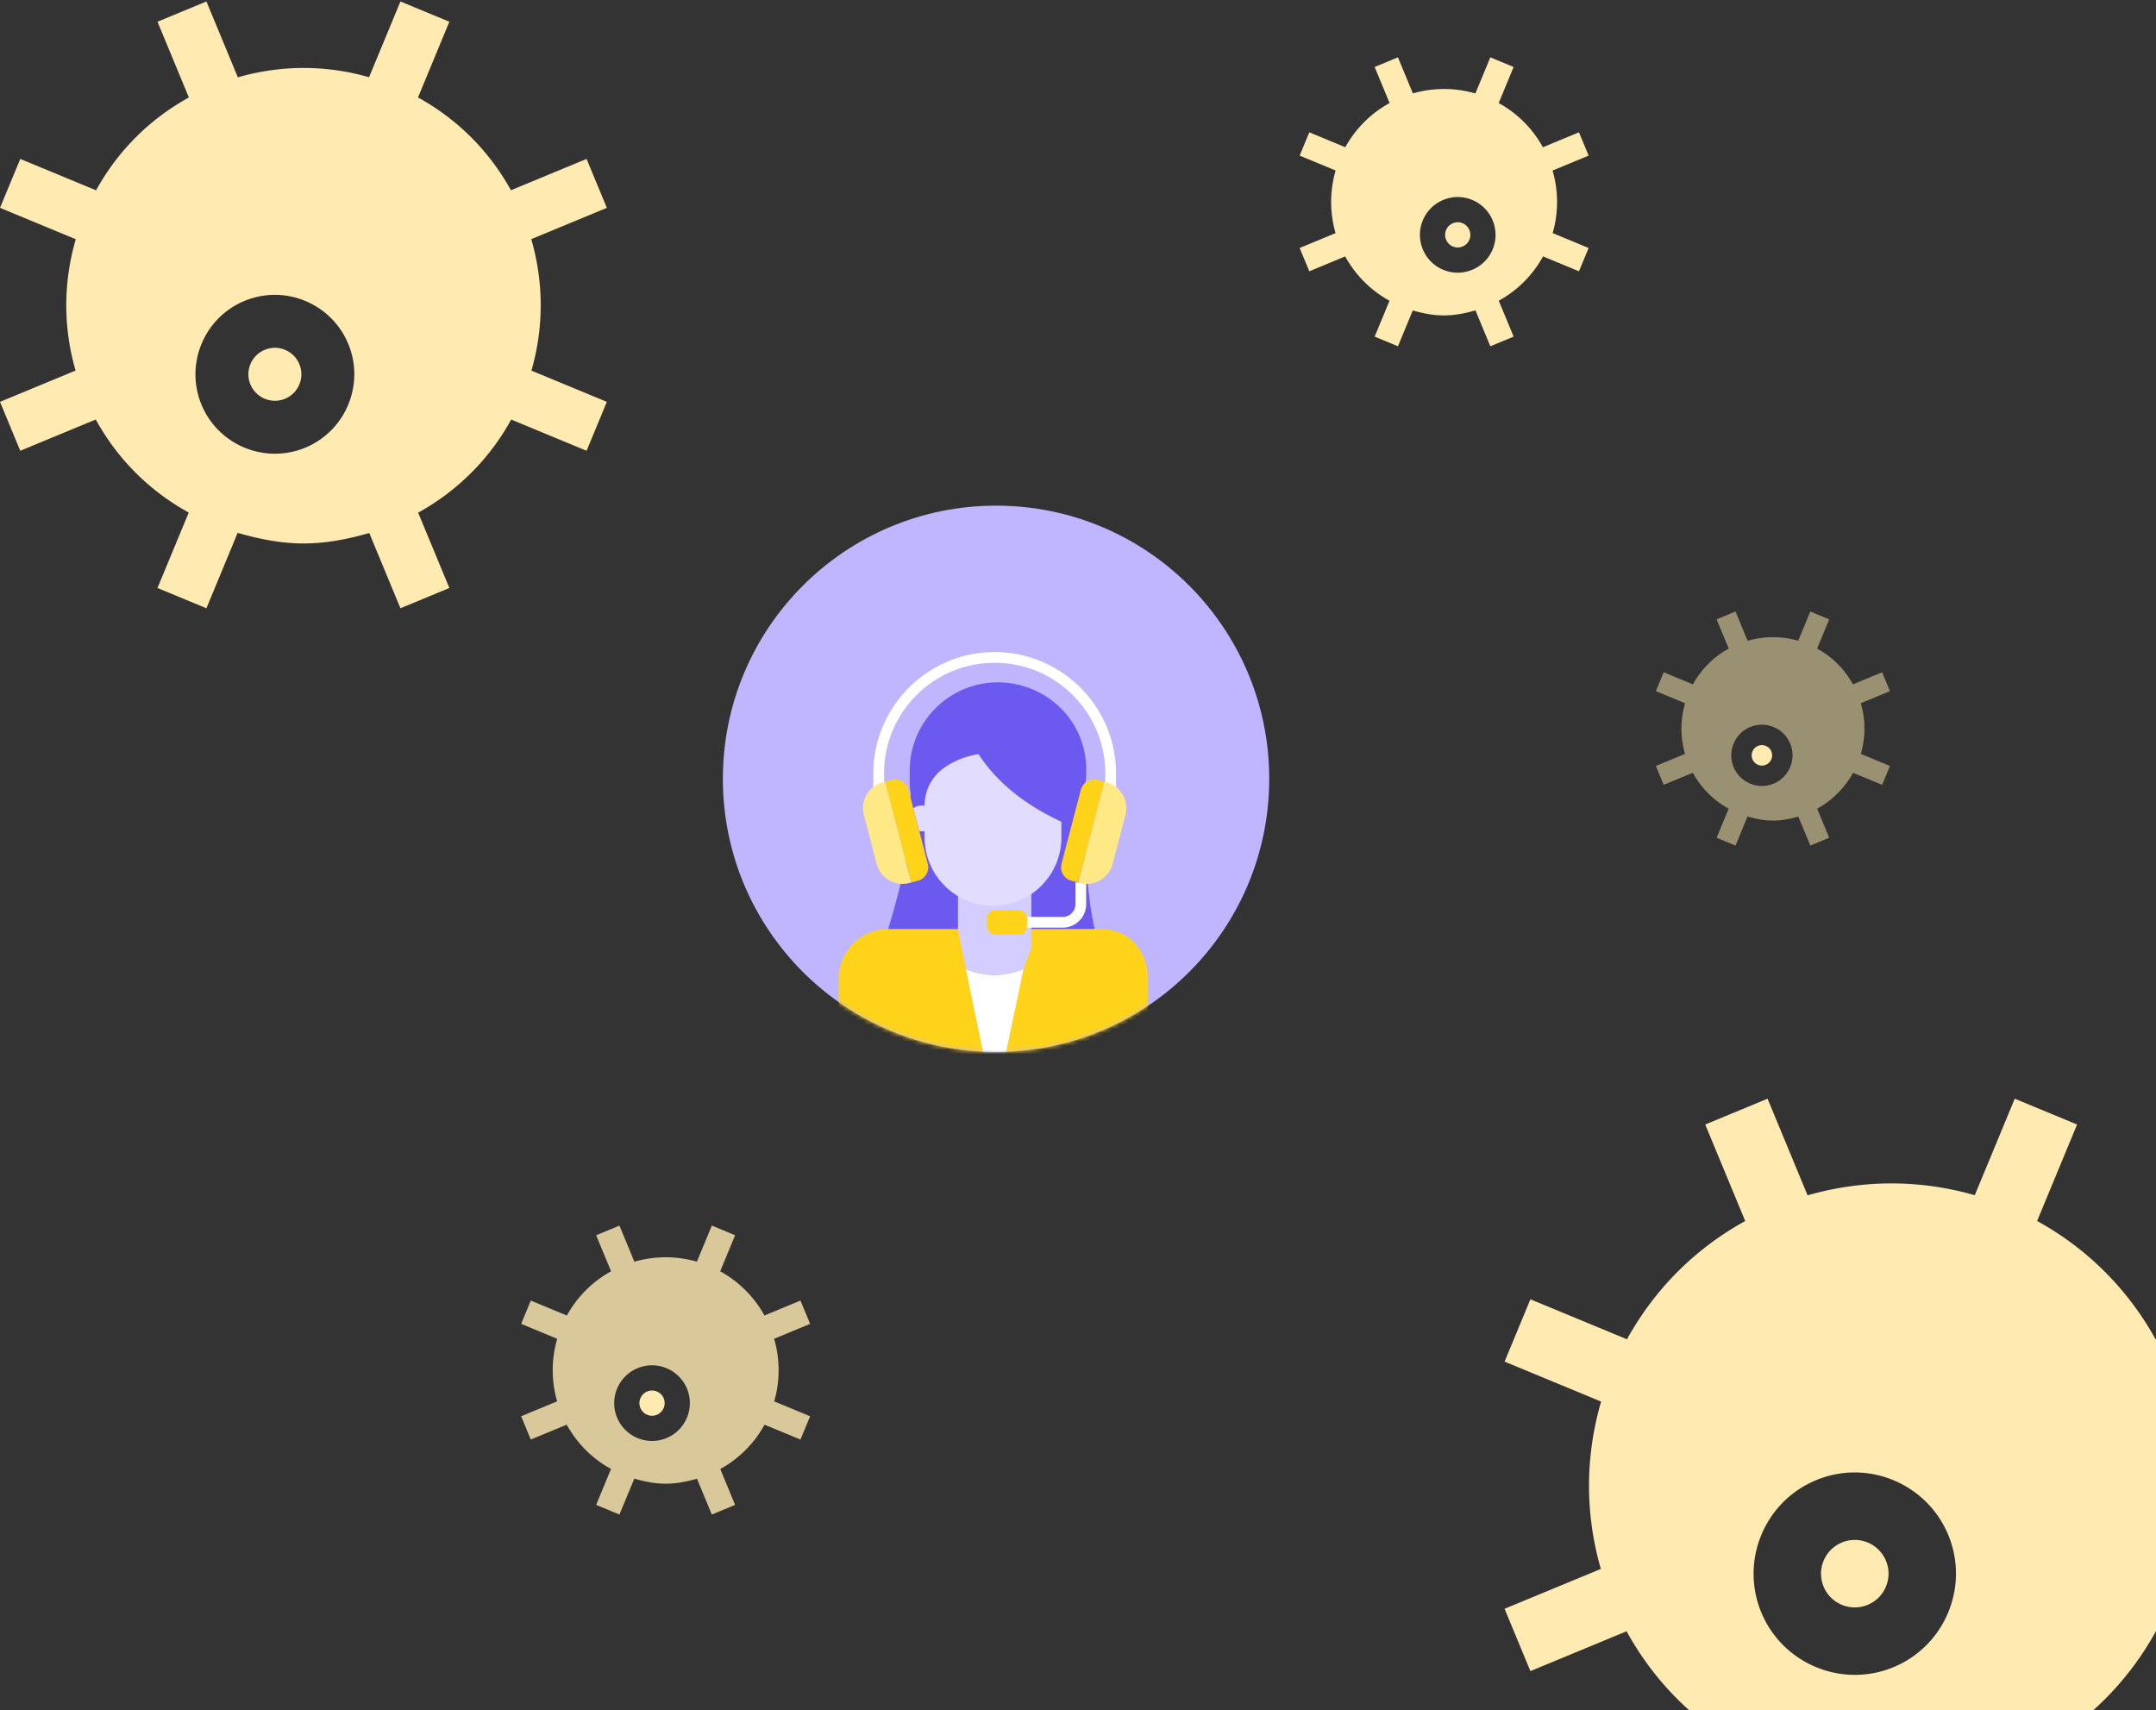
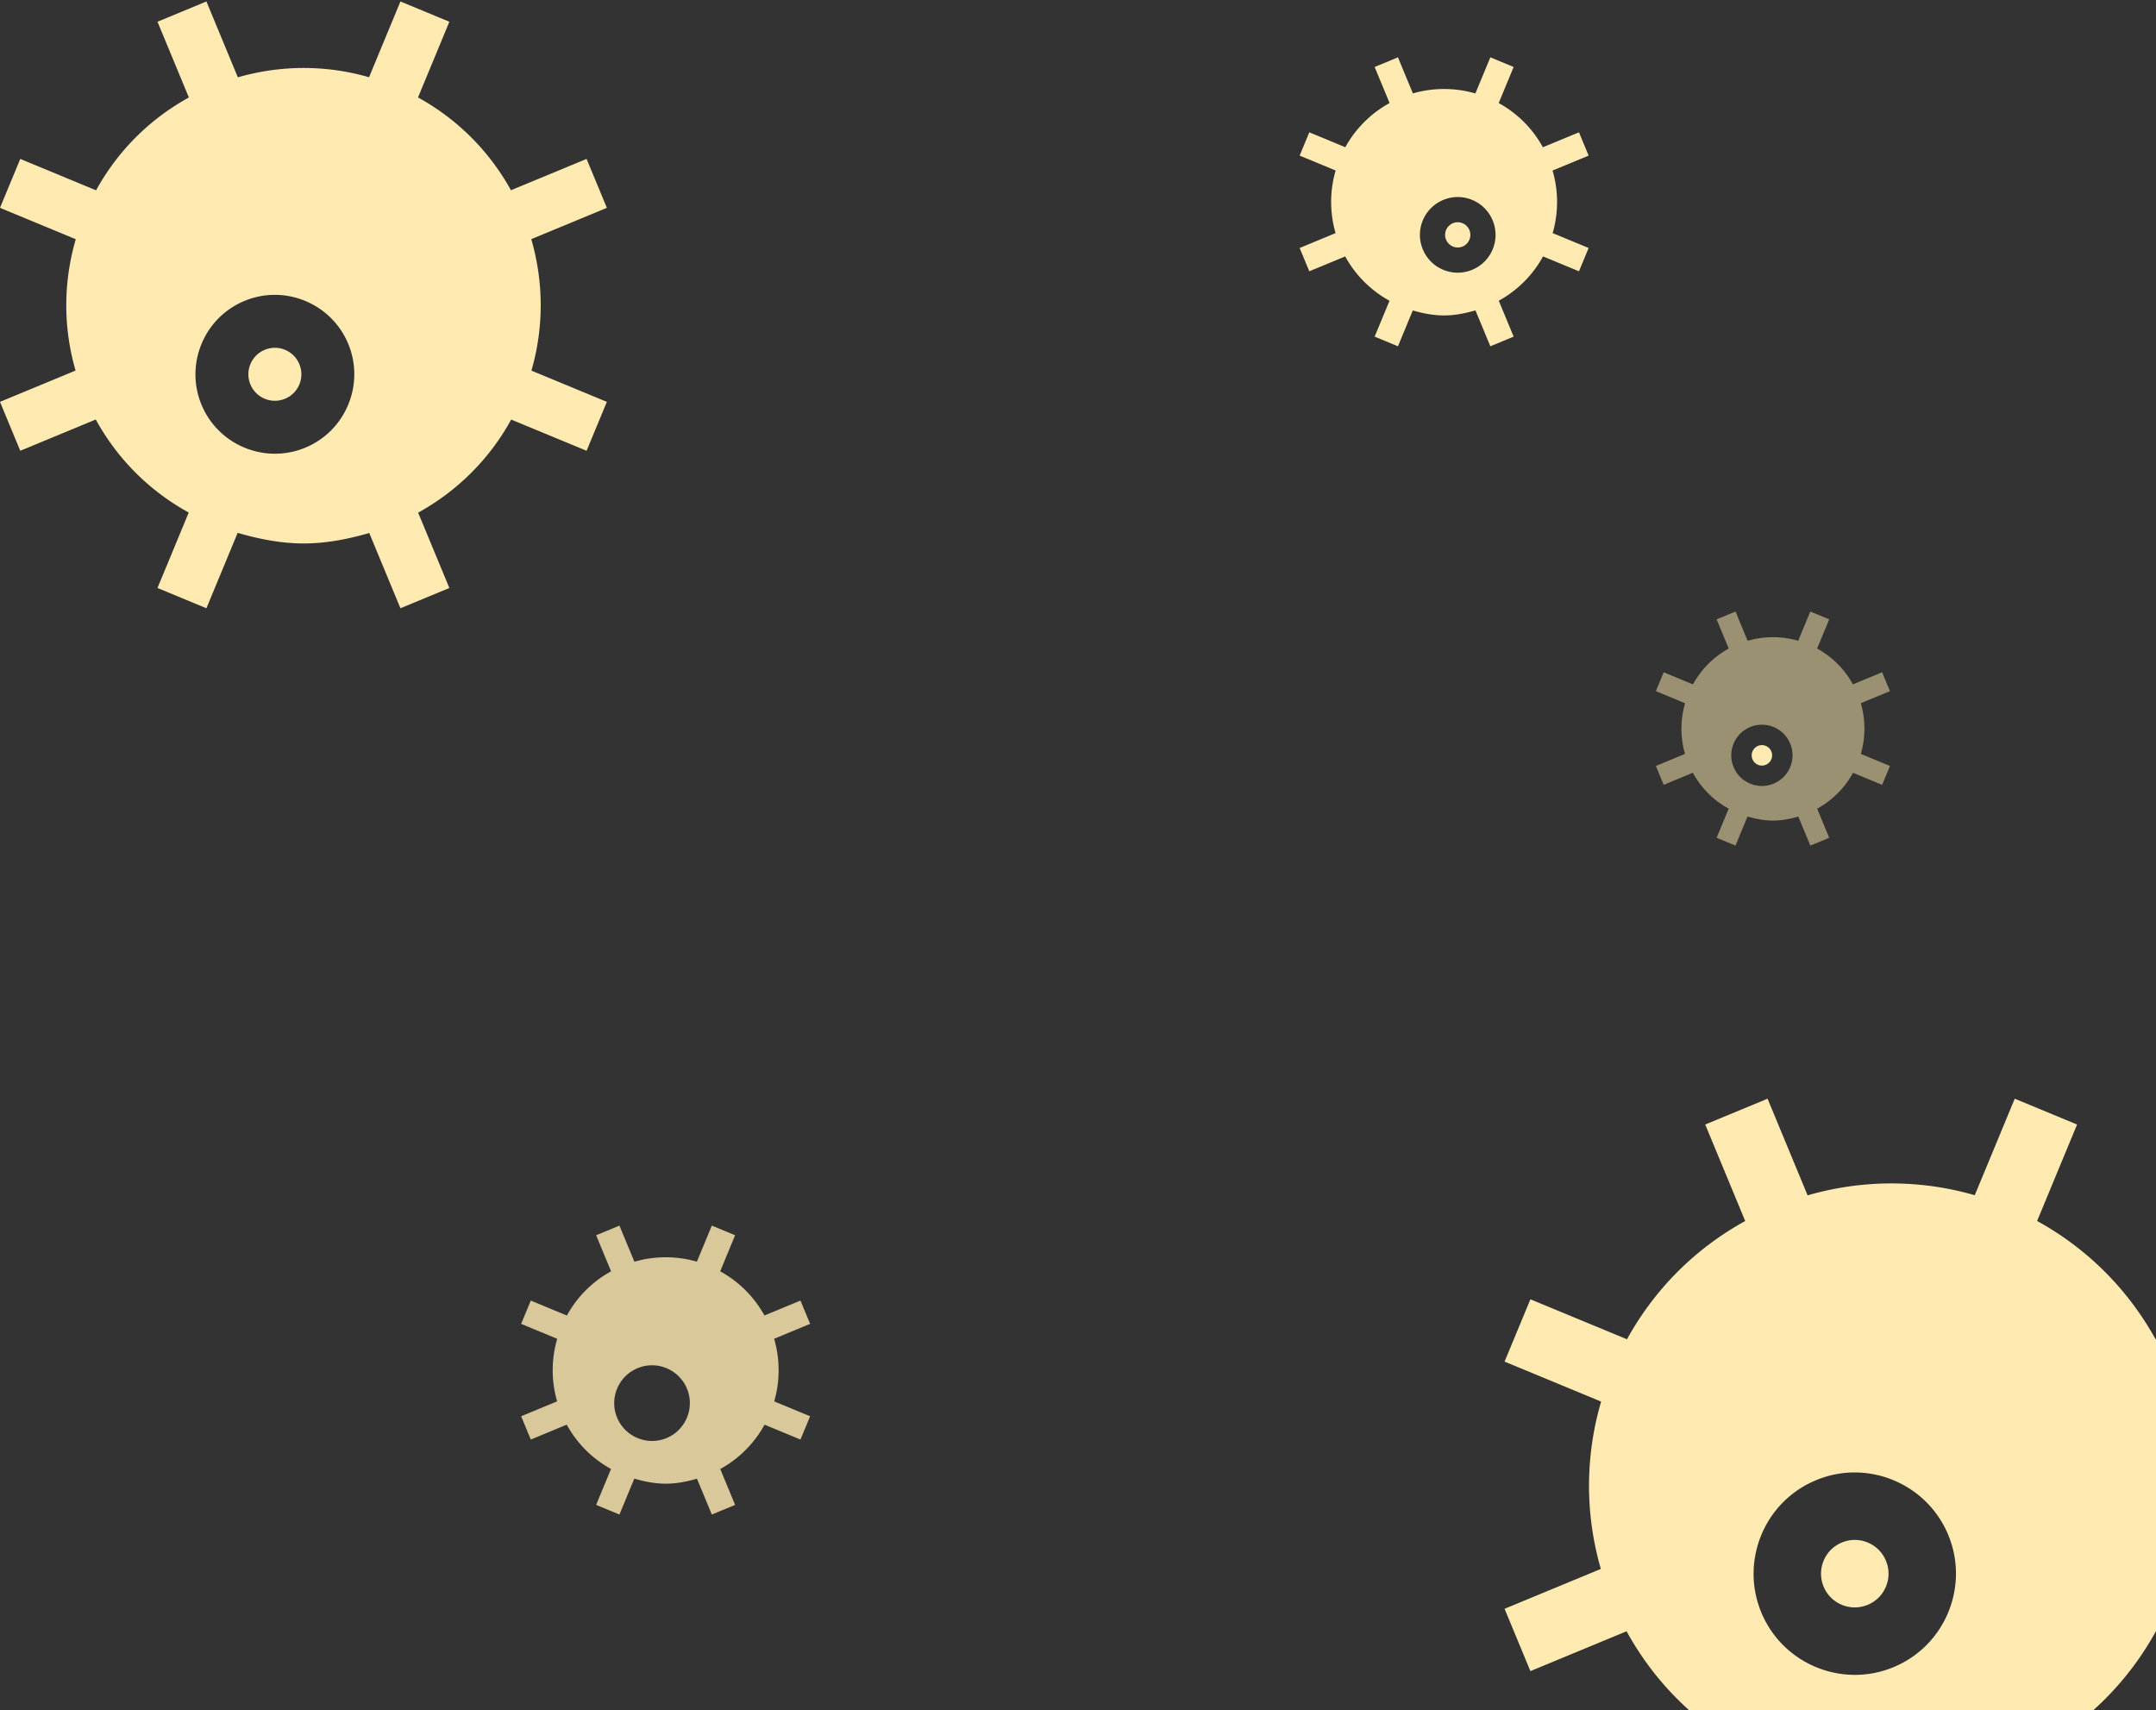
<svg xmlns="http://www.w3.org/2000/svg" xmlns:xlink="http://www.w3.org/1999/xlink" width="513" height="407" viewBox="0 0 513 407">
  <rect x="0" y="0" width="513" height="407" fill="#333333" stroke="none" />
  <defs>
-     <circle id="7go1zoih7a" cx="65" cy="65" r="65" />
-   </defs>
+     </defs>
  <g fill="none" fill-rule="evenodd">
    <g>
      <g>
        <g>
          <g fill="#FFEBB1" fill-rule="nonzero">
-             <path d="M156.294 331.118a3.01 3.01 0 0 0-1.148-.232 3.02 3.02 0 0 0-2.772 1.855 2.98 2.98 0 0 0 0 2.297c.308.74.885 1.318 1.623 1.623a3.007 3.007 0 0 0 2.297 0 2.983 2.983 0 0 0 1.623-1.623 2.97 2.97 0 0 0 0-2.297 2.98 2.98 0 0 0-1.623-1.623z" />
            <path d="m190.463 309.485-8.568 3.548a26.687 26.687 0 0 0-10.534-10.514l3.554-8.579-5.543-2.297-3.556 8.585a26.729 26.729 0 0 0-14.868.011l-3.56-8.596-5.543 2.297 3.556 8.584a26.554 26.554 0 0 0-10.515 10.518l-8.589-3.557-2.297 5.543 8.586 3.556a26.558 26.558 0 0 0-.024 14.883L124 337.012l2.297 5.543 8.554-3.542a26.554 26.554 0 0 0 10.534 10.543l-3.54 8.547 5.543 2.297 3.539-8.545c2.463.717 4.965 1.203 7.488 1.203 2.505 0 4.985-.48 7.425-1.185l3.532 8.527 5.543-2.297-3.536-8.535a26.71 26.71 0 0 0 10.543-10.55l8.54 3.537 2.298-5.543-8.546-3.539a26.703 26.703 0 0 0-.018-14.899l8.564-3.546-2.297-5.543zm-31.873 32.719a8.937 8.937 0 0 1-3.434.685c-3.533 0-6.89-2.091-8.326-5.554-1.898-4.585.284-9.862 4.87-11.76 4.581-1.907 9.858.284 11.759 4.87 1.898 4.584-.284 9.86-4.87 11.759z" opacity=".809" />
          </g>
          <g fill="#FFEBB1" fill-rule="nonzero">
            <path d="M420.158 177.495a2.451 2.451 0 0 0-.93-.187 2.443 2.443 0 0 0-2.245 1.502 2.4 2.4 0 0 0 0 1.86 2.427 2.427 0 0 0 4.49 0c.249-.6.249-1.26 0-1.86a2.419 2.419 0 0 0-1.315-1.315z" />
            <path d="m447.835 159.973-6.94 2.874a21.615 21.615 0 0 0-8.532-8.517l2.878-6.948-4.49-1.862-2.88 6.954a21.648 21.648 0 0 0-12.043.009l-2.884-6.963-4.49 1.86 2.88 6.953a21.517 21.517 0 0 0-8.516 8.52l-6.958-2.88-1.86 4.49 6.954 2.88a21.52 21.52 0 0 0-.02 12.055L394 182.27l1.86 4.49 6.93-2.87a21.498 21.498 0 0 0 8.532 8.54l-2.868 6.924 4.49 1.86 2.867-6.922c1.995.581 4.021.975 6.065.975 2.029 0 4.038-.388 6.014-.96l2.861 6.907 4.49-1.86-2.864-6.914a21.635 21.635 0 0 0 8.54-8.545l6.918 2.865 1.86-4.49-6.922-2.867a21.627 21.627 0 0 0-.014-12.068l6.936-2.872-1.86-4.49zm-25.816 26.502a7.256 7.256 0 0 1-2.782.555 7.3 7.3 0 0 1-6.744-4.499c-1.538-3.714.23-7.988 3.944-9.525 3.712-1.545 7.985.23 9.526 3.944 1.537 3.713-.23 7.987-3.944 9.525z" opacity=".506" />
          </g>
          <g fill="#FFEBB1" fill-rule="nonzero">
            <path d="M67.817 83.247a6.337 6.337 0 0 0-2.411-.486c-.818 0-1.637.167-2.412.486a6.253 6.253 0 0 0-3.408 3.409 6.244 6.244 0 0 0 0 4.823 6.255 6.255 0 0 0 3.408 3.408c1.563.64 3.273.64 4.823 0a6.256 6.256 0 0 0 3.409-3.408 6.244 6.244 0 0 0 0-4.823 6.255 6.255 0 0 0-3.409-3.409z" />
            <path d="m139.572 37.819-17.993 7.45c-5.304-9.572-12.995-17.066-22.12-22.08l7.462-18.015L95.281.351 87.813 18.38c-9.99-2.882-20.714-3.002-31.221.022L49.114.35l-11.64 4.823L44.942 23.2c-9.357 5.151-16.917 12.715-22.081 22.088l-18.037-7.47L0 49.459l18.03 7.468c-2.994 10.28-3.013 20.984-.05 31.254L0 95.626l4.823 11.64 17.965-7.44c5.152 9.384 12.726 16.966 22.12 22.141l-7.435 17.95 11.641 4.823 7.433-17.945c5.172 1.506 10.426 2.527 15.725 2.527 5.26 0 10.468-1.007 15.592-2.49l7.417 17.908 11.64-4.823-7.425-17.925c9.599-5.304 17.114-13.01 22.14-22.154l17.936 7.428 4.823-11.64-17.946-7.432c2.892-10.013 3.008-20.763-.037-31.288l17.983-7.447-4.823-11.64zM72.64 106.528a18.784 18.784 0 0 1-7.21 1.44c-7.42 0-14.471-4.393-17.486-11.665-3.987-9.628.597-20.709 10.225-24.695 9.623-4.006 20.703.596 24.696 10.225 3.987 9.628-.597 20.708-10.225 24.695z" />
          </g>
          <g fill="#FFEBB1" fill-rule="nonzero">
            <path d="M444.4 367.057a8.08 8.08 0 0 0-3.073-.619 8.046 8.046 0 0 0-3.072.62 7.966 7.966 0 0 0-4.343 4.341 7.956 7.956 0 0 0 0 6.145 7.97 7.97 0 0 0 4.343 4.342c1.99.815 4.17.815 6.144 0a7.97 7.97 0 0 0 4.343-4.342 7.965 7.965 0 0 0 0-6.145 7.97 7.97 0 0 0-4.343-4.342z" />
            <path d="m535.815 309.18-22.924 9.494c-6.756-12.196-16.555-21.743-28.18-28.13l9.507-22.952-14.83-6.145-9.514 22.969c-12.728-3.672-26.39-3.825-39.776.028l-9.526-22.997-14.83 6.145 9.514 22.965c-11.92 6.563-21.552 16.199-28.131 28.14l-22.98-9.516L358 324.01l22.97 9.512c-3.815 13.098-3.838 26.735-.064 39.819L358 382.828l6.145 14.83 22.887-9.48c6.563 11.955 16.213 21.615 28.181 28.208l-9.472 22.868 14.83 6.145 9.47-22.862c6.588 1.918 13.282 3.22 20.033 3.22 6.7 0 13.336-1.283 19.865-3.172l9.45 22.814 14.829-6.145-9.46-22.836c12.228-6.758 21.803-16.575 28.207-28.224l22.85 9.463 6.144-14.83-22.863-9.468c3.684-12.756 3.833-26.452-.047-39.86l22.91-9.488-6.144-14.83zm-85.27 87.537a23.933 23.933 0 0 1-9.187 1.834c-9.453 0-18.435-5.597-22.276-14.86-5.079-12.268.76-26.384 13.027-31.463 12.259-5.103 26.375.76 31.462 13.027 5.08 12.266-.76 26.382-13.027 31.462z" />
          </g>
          <g fill="#FFEBB1" fill-rule="nonzero">
            <path d="M345.706 53.118a3.01 3.01 0 0 1 1.148-.232 3.02 3.02 0 0 1 2.772 1.855 2.98 2.98 0 0 1 0 2.297 2.986 2.986 0 0 1-1.623 1.623 3.007 3.007 0 0 1-2.297 0 2.983 2.983 0 0 1-1.623-1.623 2.97 2.97 0 0 1 0-2.297 2.98 2.98 0 0 1 1.623-1.623z" />
            <path d="m311.537 31.485 8.568 3.548a26.687 26.687 0 0 1 10.534-10.514l-3.554-8.579 5.543-2.297 3.556 8.585a26.729 26.729 0 0 1 14.868.011l3.56-8.596 5.543 2.297-3.556 8.584a26.554 26.554 0 0 1 10.515 10.518l8.589-3.557L378 37.028l-8.586 3.556a26.558 26.558 0 0 1 .024 14.883L378 59.012l-2.297 5.543-8.554-3.542a26.554 26.554 0 0 1-10.534 10.543l3.54 8.547-5.543 2.297-3.539-8.545c-2.463.717-4.965 1.203-7.488 1.203-2.505 0-4.985-.48-7.425-1.185l-3.532 8.527-5.543-2.297 3.536-8.535a26.71 26.71 0 0 1-10.543-10.55l-8.54 3.537-2.298-5.543 8.546-3.539a26.703 26.703 0 0 1 .018-14.899l-8.564-3.546 2.297-5.543zm31.873 32.719a8.937 8.937 0 0 0 3.434.685c3.533 0 6.89-2.091 8.326-5.554 1.898-4.585-.284-9.862-4.87-11.76-4.581-1.907-9.858.284-11.759 4.87-1.898 4.584.284 9.86 4.87 11.759z" />
          </g>
          <g>
            <g transform="matrix(-1 0 0 1 302 120.324)">
              <mask id="q0ldev1y1b" fill="#fff">
                <use xlink:href="#7go1zoih7a" />
              </mask>
              <use xlink:href="#7go1zoih7a" fill="#C0B6FF" />
              <g mask="url(#q0ldev1y1b)">
                <g transform="matrix(-1 0 0 1 102.6 34.8)">
                  <path fill="#6C5AF0" d="M8.4 76.871c5.024-14.599 7.787-25.468 8.29-32.609.754-10.71.16-30.092 11.85-30.092 11.691 0 25.965-2.975 28.236 10.179 2.27 13.154 1.355 38.865 6.593 48.091 3.492 6.15-14.83 7.628-54.97 4.431z" />
                  <g fill-rule="nonzero">
                    <path fill="#FFD31A" d="M62.511 65.948c2.14-.006 4.238.572 6.07 1.667l.012-.01.277.19.175.112-.01.008c3.045 2.252 4.689 5.986 4.687 9.813v17.998h-9.398v.04H39.83l6.176-29.605v-.213z" />
                    <path fill="#D4CDFF" d="M28.54 58.058v12.305l1.914 5.129.01-.007.004.007a17.58 17.58 0 0 0 13.625.012l.039.028h.002l1.872-5.169V57.552l-17.465.506z" />
                    <path fill="#FFD31A" d="M28.54 65.948v.155l6.095 29.664H10.01l-.001-.041H.16V77.811a11.855 11.855 0 0 1 5.112-9.762l-.009-.01a11.917 11.917 0 0 1 6.773-2.091h16.505z" />
-                     <path fill="#6C5AF0" d="M33.414 24.329a19.492 19.492 0 0 0-7.983 3.127 10.818 10.818 0 0 0-3.552 3.95 11.072 11.072 0 0 0-1.276 5.166h-.814a3.003 3.003 0 0 0-1.476.383l-.002-.002a14.39 14.39 0 0 1-1.249-5.87v-2.829c0-11.602 9.407-21.008 21.01-21.008 11.602 0 22.523 9.755 20.822 23.837l-3.37 10.368a64.595 64.595 0 0 1-2.348-1.026c-10.629-4.888-16.52-11.101-19.758-16.098l-.004.002z" />
                    <path fill="#E2DDFF" d="m53.176 40.425-.024.05v3.662c0 8.989-7.286 16.275-16.275 16.275-8.988 0-16.274-7.286-16.274-16.275v-1.463h-.814c-.153 0-.306-.01-.458-.034l-1.427-5.463.094-.024c.1-.073.206-.14.315-.198.451-.252.96-.384 1.476-.383h.814c0-1.8.437-3.573 1.276-5.165a10.813 10.813 0 0 1 3.552-3.951 19.492 19.492 0 0 1 7.983-3.127l.004-.002c3.238 4.997 9.13 11.21 19.758 16.098z" />
                    <path fill="#FFF" d="m44.132 75.496-4.245 20.23h-5.252l-4.23-20.234.034-.007.017.007a17.59 17.59 0 0 0 13.631-.007l.045.011zm9.35-9.883H44.64v-2.556h8.842a3.012 3.012 0 0 0 3.008-3.008v-5.186h2.556v5.186a5.57 5.57 0 0 1-5.564 5.564zm12.666-22.669h-2.556v-14.03c0-14.536-11.783-26.319-26.318-26.319-14.536 0-26.319 11.783-26.319 26.319v11.9H8.4v-11.9C8.4 12.993 21.352.04 37.274.04c15.921 0 28.874 12.953 28.874 28.874v14.03z" />
                    <rect width="9.612" height="5.842" x="35.425" y="61.434" fill="#FFD31A" rx="1.997" />
                    <path fill="#FFE886" d="m57.768 55.038-.18-.042-.485-.128 6.266-23.981.486.126a6.358 6.358 0 0 1 4.545 7.763l-3.048 11.672a6.36 6.36 0 0 1-7.584 4.59z" />
-                     <path fill="#FFD31A" d="m63.37 30.887-6.267 23.98-1.538-.4a3.327 3.327 0 0 1-2.38-4.06h.001l2.339-8.956 2.245-8.588a3.327 3.327 0 0 1 4.06-2.378l1.54.402zM20.807 48.286l.554 2.12a3.327 3.327 0 0 1-2.378 4.061l-1.539.4-6.266-23.98 1.538-.402a3.328 3.328 0 0 1 4.062 2.377v.001l1.126 4.314 1.427 5.463 1.476 5.646z" />
                    <path fill="#FFE886" d="m11.178 30.887 6.266 23.98-.486.129a6.361 6.361 0 0 1-7.763-4.548L6.147 38.776a6.362 6.362 0 0 1 4.545-7.763l.486-.126z" />
                  </g>
                </g>
              </g>
            </g>
          </g>
        </g>
      </g>
    </g>
  </g>
</svg>